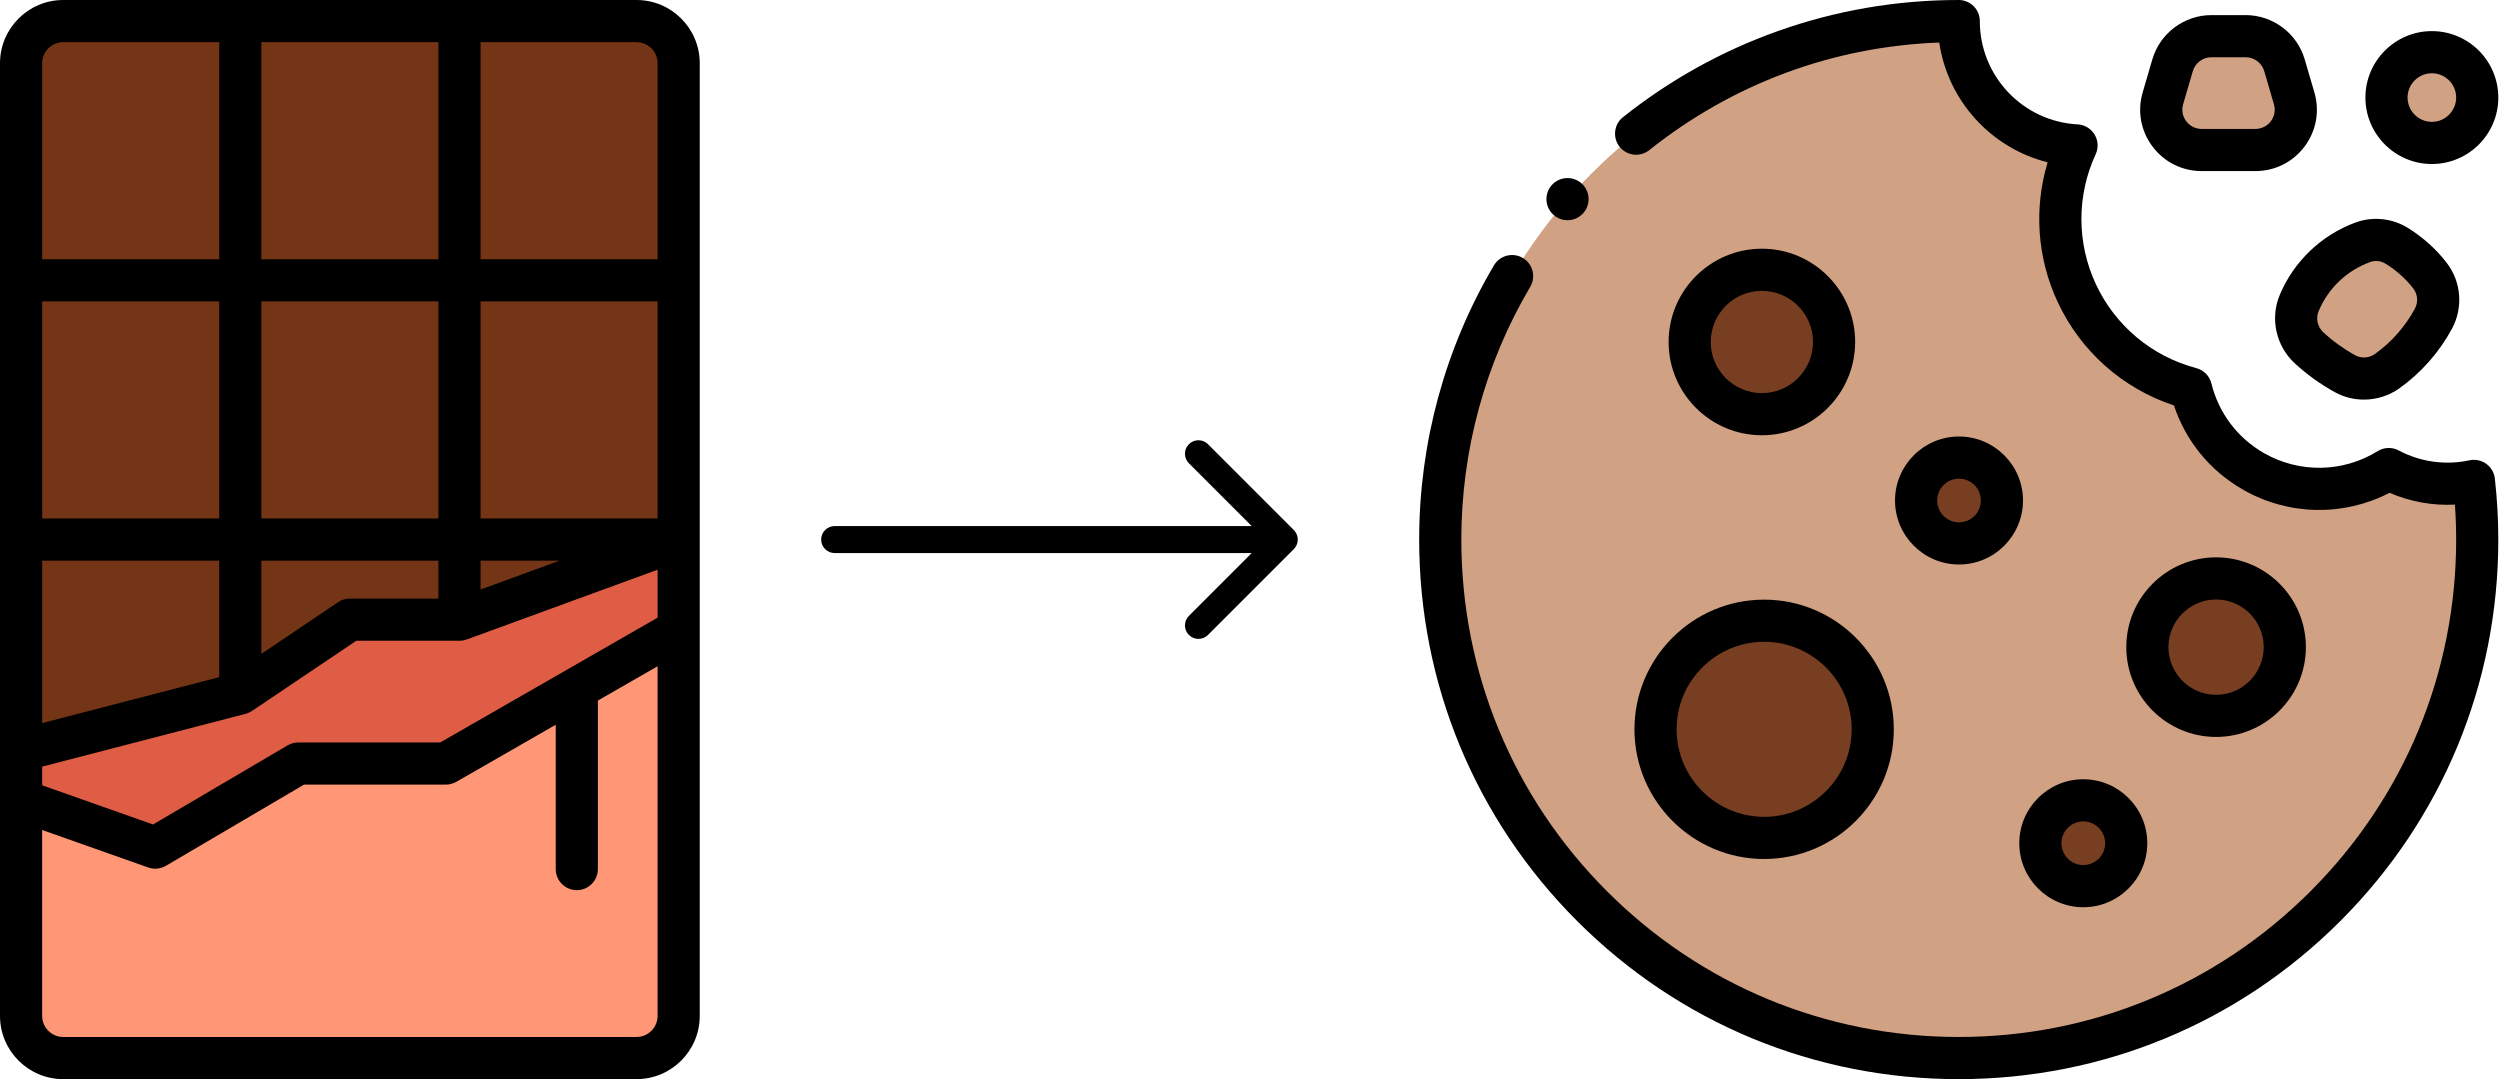
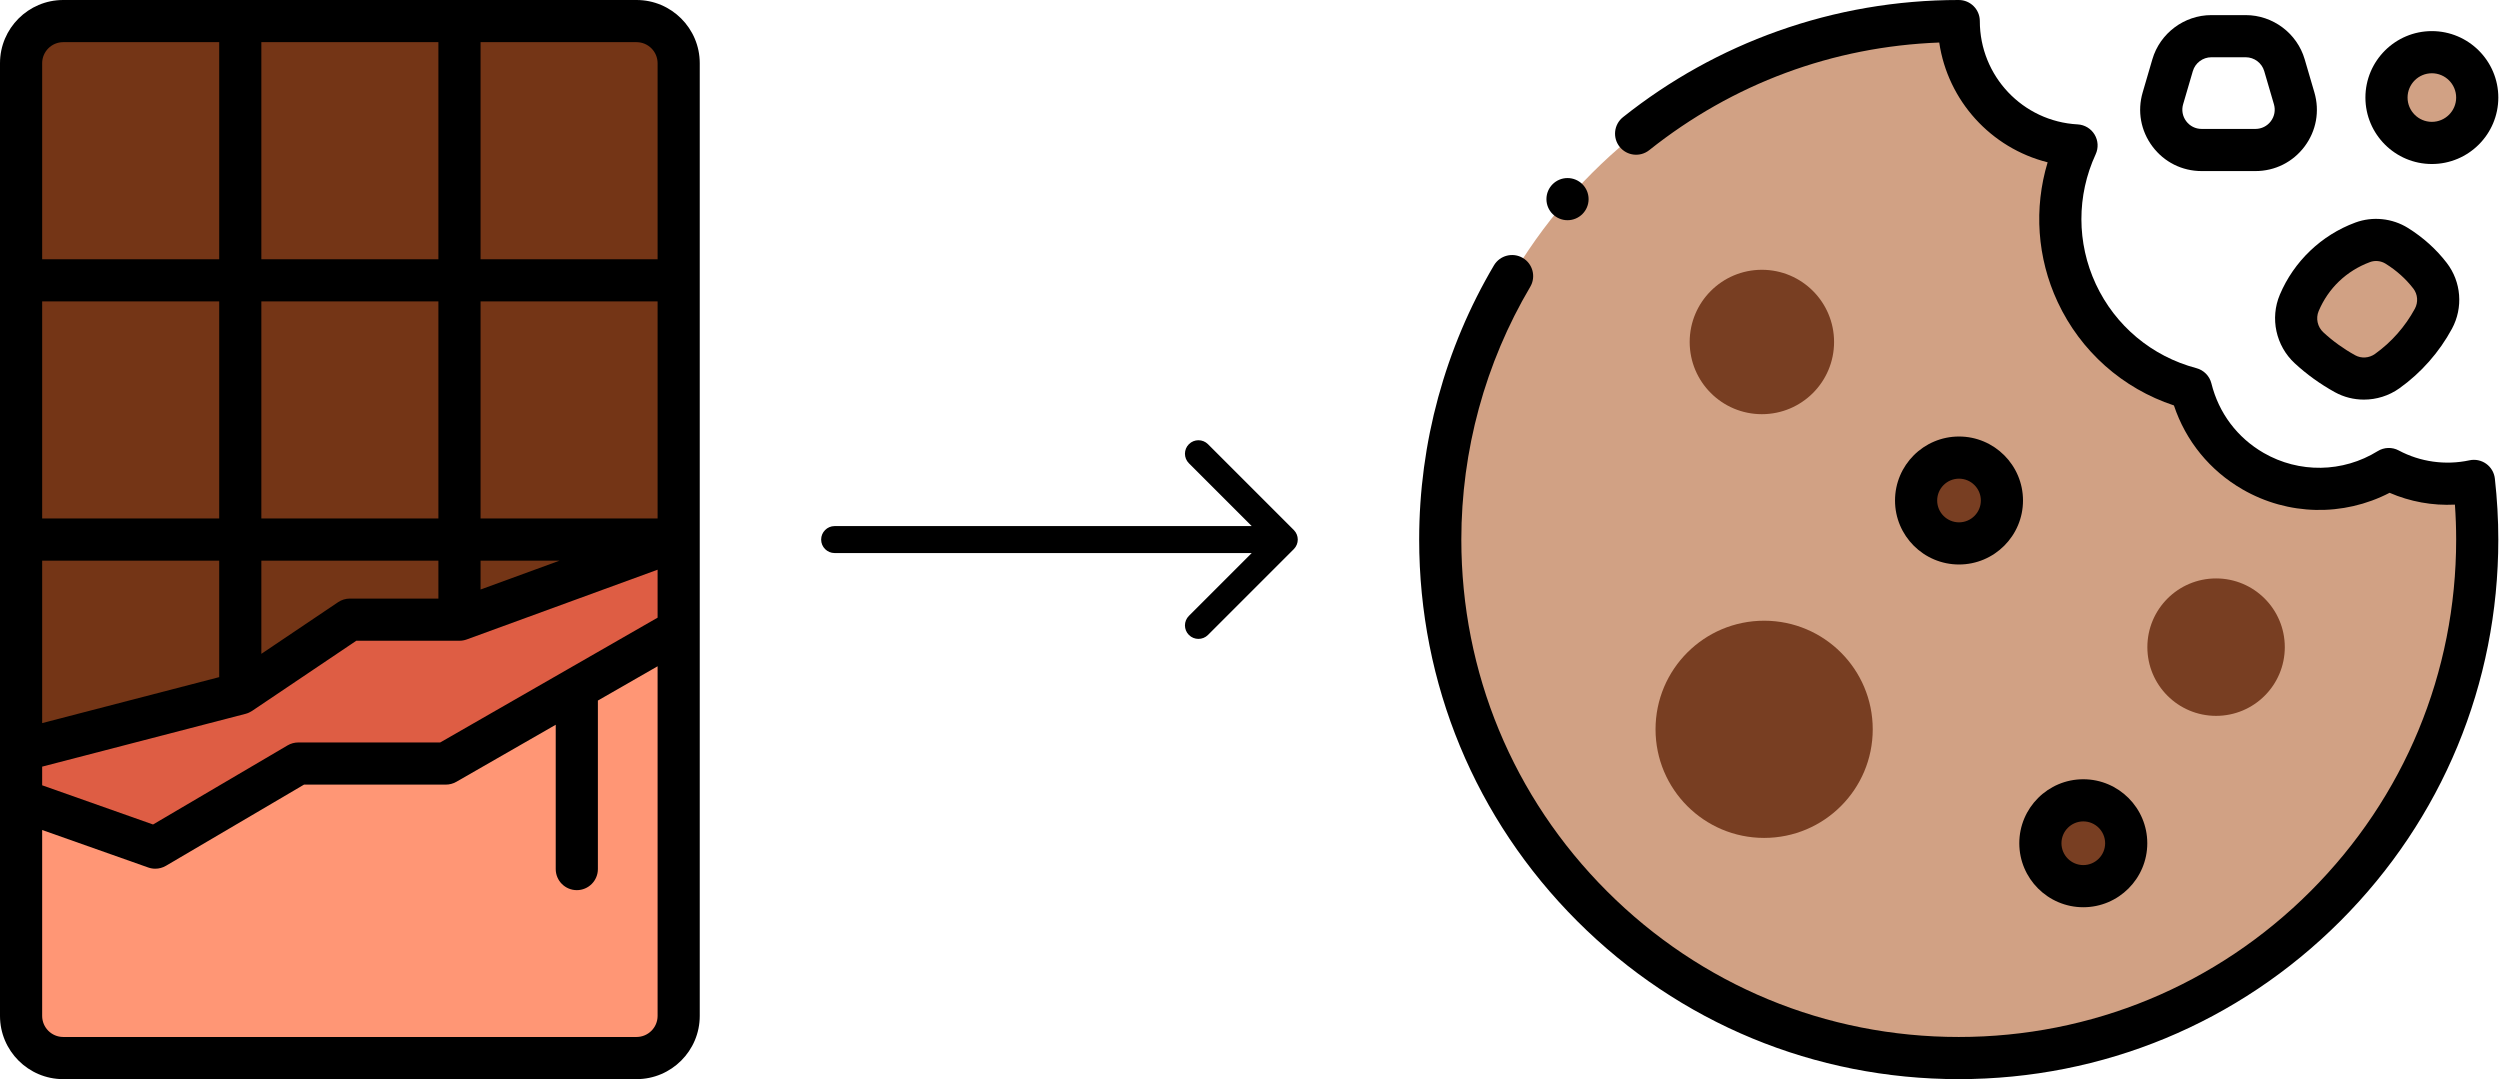
<svg xmlns="http://www.w3.org/2000/svg" width="278" height="120" viewBox="0 0 278 120" fill="none">
  <path d="M266.527 27.338C265.396 26.633 263.993 26.479 262.742 26.939C262.735 26.941 262.729 26.944 262.722 26.946C259.414 28.169 256.949 30.667 255.677 33.678C254.948 35.402 255.389 37.398 256.761 38.671C257.969 39.79 259.318 40.757 260.771 41.559C262.251 42.375 264.077 42.25 265.453 41.269C267.634 39.714 269.371 37.706 270.596 35.439C271.419 33.915 271.279 32.037 270.223 30.663C269.209 29.345 267.951 28.226 266.527 27.338Z" fill="#D1A184" />
-   <path d="M250.804 16.68H244.821C241.828 16.68 239.674 13.805 240.515 10.933L241.594 7.249C242.154 5.337 243.907 4.023 245.899 4.023H249.726C251.718 4.023 253.471 5.337 254.031 7.249L255.11 10.933C255.951 13.805 253.797 16.68 250.804 16.68Z" fill="#D1A184" />
  <path d="M270.423 15.895C273.21 15.895 275.469 13.636 275.469 10.849C275.469 8.062 273.21 5.803 270.423 5.803C267.637 5.803 265.378 8.062 265.378 10.849C265.378 13.636 267.637 15.895 270.423 15.895Z" fill="#D1A184" />
  <path d="M272.163 53.791C269.802 53.791 267.58 53.199 265.635 52.157C261.182 54.912 255.397 55.194 250.545 52.393C246.946 50.315 244.562 46.942 243.634 43.203C238.231 41.775 233.479 38.048 230.933 32.587C228.411 27.175 228.59 21.2 230.91 16.173C223.611 15.782 217.812 9.74 217.812 2.344C185.97 2.344 160.156 28.157 160.156 60C160.156 91.843 185.97 117.656 217.812 117.656C249.655 117.656 275.469 91.843 275.469 60C275.469 57.794 275.341 55.618 275.099 53.477C274.153 53.681 273.171 53.791 272.163 53.791Z" fill="#D1A184" />
  <path d="M195.921 46.057C200.355 46.057 203.949 42.462 203.949 38.029C203.949 33.594 200.355 30 195.921 30C191.487 30 187.892 33.594 187.892 38.029C187.892 42.462 191.487 46.057 195.921 46.057Z" fill="#783E22" />
  <path d="M196.172 93.176C202.841 93.176 208.248 87.769 208.248 81.1C208.248 74.43 202.841 69.023 196.172 69.023C189.502 69.023 184.096 74.43 184.096 81.1C184.096 87.769 189.502 93.176 196.172 93.176Z" fill="#783E22" />
  <path d="M246.428 79.604C250.648 79.604 254.07 76.183 254.07 71.963C254.07 67.742 250.648 64.321 246.428 64.321C242.208 64.321 238.787 67.742 238.787 71.963C238.787 76.183 242.208 79.604 246.428 79.604Z" fill="#783E22" />
  <path d="M217.842 60.428C220.478 60.428 222.614 58.291 222.614 55.656C222.614 53.02 220.478 50.884 217.842 50.884C215.207 50.884 213.07 53.02 213.07 55.656C213.07 58.291 215.207 60.428 217.842 60.428Z" fill="#783E22" />
  <path d="M231.662 98.541C234.298 98.541 236.434 96.404 236.434 93.769C236.434 91.133 234.298 88.997 231.662 88.997C229.027 88.997 226.89 91.133 226.89 93.769C226.89 96.404 229.027 98.541 231.662 98.541Z" fill="#783E22" />
  <path d="M276.467 51.573C275.929 51.187 275.252 51.046 274.605 51.186C271.931 51.763 269.113 51.361 266.741 50.091C266.004 49.696 265.112 49.724 264.402 50.164C260.523 52.565 255.662 52.64 251.717 50.363C248.788 48.672 246.725 45.929 245.909 42.639C245.703 41.809 245.061 41.156 244.234 40.937C239.289 39.63 235.215 36.225 233.058 31.597C230.924 27.017 230.916 21.753 233.038 17.155C233.364 16.449 233.319 15.628 232.917 14.963C232.516 14.297 231.811 13.874 231.036 13.832C224.935 13.506 220.156 8.459 220.156 2.344C220.156 1.049 219.107 0 217.812 0C210.91 0 204.141 1.163 197.695 3.456C191.465 5.673 185.672 8.894 180.476 13.029C179.464 13.835 179.296 15.309 180.102 16.322C180.908 17.335 182.382 17.503 183.395 16.697C192.7 9.291 203.809 5.176 215.643 4.729C216.6 11.206 221.395 16.466 227.697 18.049C226.153 23.159 226.524 28.675 228.809 33.577C231.365 39.062 236.033 43.196 241.741 45.085C243.057 49.036 245.729 52.319 249.373 54.423C254.434 57.344 260.584 57.459 265.722 54.8C267.996 55.785 270.493 56.242 272.987 56.114C273.079 57.416 273.125 58.716 273.125 60C273.125 74.775 267.372 88.665 256.924 99.112C246.477 109.559 232.587 115.312 217.812 115.312C203.038 115.312 189.148 109.559 178.701 99.112C168.253 88.665 162.5 74.775 162.5 60C162.5 50.093 165.149 40.374 170.162 31.895C170.821 30.781 170.451 29.343 169.337 28.685C168.222 28.026 166.785 28.396 166.126 29.51C160.688 38.711 157.812 49.254 157.812 60C157.812 76.027 164.054 91.094 175.386 102.427C186.719 113.759 201.786 120 217.812 120C233.839 120 248.906 113.759 260.239 102.427C271.571 91.094 277.812 76.027 277.812 60C277.812 57.76 277.683 55.477 277.428 53.214C277.354 52.556 277.005 51.959 276.467 51.573Z" fill="black" />
  <path d="M253.518 32.768C252.411 35.387 253.074 38.45 255.168 40.391C256.502 41.627 258.006 42.711 259.639 43.612C260.64 44.164 261.753 44.437 262.867 44.437C264.255 44.437 265.643 44.013 266.814 43.179C269.225 41.459 271.246 39.169 272.658 36.555C273.924 34.212 273.698 31.339 272.081 29.237C270.909 27.712 269.458 26.405 267.767 25.35C267.767 25.35 267.767 25.35 267.767 25.35C266.026 24.265 263.846 24.038 261.933 24.741H261.934C261.924 24.744 261.915 24.747 261.91 24.75C258.141 26.142 255.083 29.064 253.518 32.768ZM263.536 29.146C263.541 29.144 263.546 29.142 263.551 29.14C264.116 28.933 264.765 29.003 265.287 29.328H265.287C266.5 30.085 267.536 31.015 268.365 32.093C268.856 32.732 268.922 33.609 268.534 34.327C267.46 36.315 265.924 38.056 264.093 39.362C263.442 39.825 262.584 39.883 261.903 39.508C260.603 38.791 259.409 37.931 258.355 36.953C257.703 36.349 257.494 35.4 257.835 34.592C258.911 32.046 260.928 30.115 263.536 29.146Z" fill="black" />
-   <path d="M195.921 48.401C201.64 48.401 206.293 43.748 206.293 38.029C206.293 32.309 201.64 27.656 195.921 27.656C190.202 27.656 185.549 32.309 185.549 38.029C185.549 43.748 190.202 48.401 195.921 48.401ZM195.921 32.344C199.056 32.344 201.606 34.894 201.606 38.029C201.606 41.163 199.056 43.713 195.921 43.713C192.786 43.713 190.236 41.163 190.236 38.029C190.236 34.894 192.786 32.344 195.921 32.344Z" fill="black" />
-   <path d="M196.172 95.519C204.123 95.519 210.592 89.051 210.592 81.1C210.592 73.148 204.123 66.68 196.172 66.68C188.221 66.68 181.752 73.148 181.752 81.1C181.752 89.051 188.221 95.519 196.172 95.519ZM196.172 71.367C201.538 71.367 205.904 75.733 205.904 81.099C205.904 86.466 201.538 90.832 196.172 90.832C190.805 90.832 186.44 86.466 186.44 81.099C186.44 75.733 190.805 71.367 196.172 71.367Z" fill="black" />
-   <path d="M246.428 81.948C251.934 81.948 256.414 77.469 256.414 71.963C256.414 66.457 251.934 61.977 246.428 61.977C240.923 61.977 236.443 66.457 236.443 71.963C236.443 77.469 240.923 81.948 246.428 81.948ZM246.428 66.665C249.35 66.665 251.726 69.042 251.726 71.963C251.726 74.884 249.35 77.261 246.428 77.261C243.507 77.261 241.131 74.884 241.131 71.963C241.131 69.042 243.507 66.665 246.428 66.665Z" fill="black" />
  <path d="M217.842 48.54C213.919 48.54 210.726 51.732 210.726 55.656C210.726 59.58 213.919 62.772 217.842 62.772C221.766 62.772 224.958 59.58 224.958 55.656C224.958 51.732 221.766 48.54 217.842 48.54ZM217.842 58.084C216.503 58.084 215.414 56.995 215.414 55.656C215.414 54.317 216.503 53.228 217.842 53.228C219.181 53.228 220.271 54.317 220.271 55.656C220.271 56.995 219.181 58.084 217.842 58.084Z" fill="black" />
  <path d="M224.546 93.769C224.546 97.692 227.738 100.885 231.662 100.885C235.586 100.885 238.778 97.692 238.778 93.769C238.778 89.845 235.586 86.653 231.662 86.653C227.738 86.653 224.546 89.845 224.546 93.769ZM234.091 93.769C234.091 95.108 233.001 96.197 231.662 96.197C230.323 96.197 229.234 95.108 229.234 93.769C229.234 92.43 230.323 91.34 231.662 91.34C233.001 91.34 234.091 92.43 234.091 93.769Z" fill="black" />
  <path d="M244.82 19.023H250.804C252.976 19.023 254.968 18.027 256.27 16.289C257.572 14.551 257.969 12.359 257.359 10.274L256.28 6.59C255.433 3.699 252.738 1.68 249.725 1.68H245.899C242.886 1.68 240.191 3.699 239.344 6.59L238.266 10.274C237.655 12.358 238.052 14.551 239.354 16.288C240.656 18.026 242.649 19.023 244.82 19.023ZM242.764 11.592L243.843 7.907C244.109 7 244.954 6.367 245.899 6.367H249.726C250.671 6.367 251.516 7.001 251.782 7.907L252.86 11.592C253.052 12.245 252.927 12.933 252.519 13.478C252.11 14.023 251.485 14.336 250.804 14.336H244.821C244.139 14.336 243.514 14.023 243.106 13.478C242.697 12.933 242.573 12.245 242.764 11.592Z" fill="black" />
  <path d="M270.423 18.238C274.498 18.238 277.813 14.923 277.813 10.849C277.813 6.774 274.498 3.459 270.423 3.459C266.349 3.459 263.034 6.774 263.034 10.849C263.034 14.923 266.349 18.238 270.423 18.238ZM270.423 8.147C271.913 8.147 273.125 9.359 273.125 10.849C273.125 12.338 271.913 13.55 270.423 13.55C268.933 13.55 267.721 12.338 267.721 10.849C267.721 9.359 268.933 8.147 270.423 8.147Z" fill="black" />
  <path d="M174.308 24.487C175.602 24.487 176.652 23.438 176.652 22.144C176.652 20.849 175.602 19.8 174.308 19.8C173.013 19.8 171.964 20.849 171.964 22.144C171.964 23.438 173.013 24.487 174.308 24.487Z" fill="black" />
  <path d="M3 4.5H74.5V61L52 69.5H37.5L25 79L3 85.5V4.5Z" fill="#743516" />
  <path d="M72.5 117.5L77 100.5V69L72.5 72L49.5 85.5H34L18 94.5L2 88V115L6.5 117.5H72.5Z" fill="#FF9675" />
  <path d="M76 72V60.5L53 69H37.5L29 76.5L2 85.5V88.5L18.5 93L33 85.5H49.5L72.5 72H76Z" fill="#DE5D44" />
  <path d="M70.781 0H7.031C3.154 0 0 3.154 0 7.031V112.969C0 116.846 3.154 120 7.031 120H70.781C74.659 120 77.812 116.846 77.812 112.969V7.031C77.812 3.154 74.659 0 70.781 0ZM48.95 82.562H33.17C32.751 82.562 32.341 82.674 31.981 82.885L17.018 91.683L4.688 87.324V85.25L27.307 79.378C27.565 79.311 27.807 79.201 28.028 79.054L39.621 71.25H51.094C51.368 71.25 51.64 71.202 51.898 71.108L73.125 63.352V68.684L48.95 82.562ZM73.125 57.656H53.438V33.516H73.125V57.656ZM24.375 74.414V75.297L4.688 80.408V62.344H24.375V74.414ZM29.062 62.344H48.75V66.562H38.906C38.44 66.562 37.984 66.702 37.597 66.962L29.062 72.707V62.344ZM53.438 62.344H62.225L53.438 65.555V62.344ZM48.75 57.656H29.062V33.516H48.75V57.656ZM24.375 57.656H4.688V33.516H24.375V57.656ZM73.125 7.031V28.828H53.438V4.688H70.781C72.074 4.688 73.125 5.739 73.125 7.031ZM48.75 28.828H29.062V4.688H48.75V28.828ZM4.688 7.031C4.688 5.739 5.739 4.688 7.031 4.688H24.375V28.828H4.688V7.031ZM70.781 115.312H7.031C5.739 115.312 4.688 114.261 4.688 112.969V92.296L16.485 96.466C16.739 96.556 17.002 96.6 17.266 96.6C17.679 96.6 18.09 96.49 18.453 96.276L33.807 87.249H49.575C49.985 87.249 50.387 87.142 50.742 86.939L61.797 80.592V96.64C61.797 97.935 62.846 98.984 64.141 98.984C65.435 98.984 66.485 97.935 66.485 96.64V77.901L73.125 74.089V112.969C73.125 114.261 72.074 115.312 70.781 115.312Z" fill="black" />
  <path d="M92.812 58.5C91.984 58.5 91.312 59.172 91.312 60C91.312 60.828 91.984 61.5 92.812 61.5V58.5ZM143.873 61.061C144.459 60.475 144.459 59.525 143.873 58.939L134.327 49.393C133.741 48.808 132.792 48.808 132.206 49.393C131.62 49.979 131.62 50.929 132.206 51.515L140.691 60L132.206 68.485C131.62 69.071 131.62 70.021 132.206 70.607C132.792 71.192 133.741 71.192 134.327 70.607L143.873 61.061ZM92.812 61.5H142.812V58.5H92.812V61.5Z" fill="black" />
</svg>